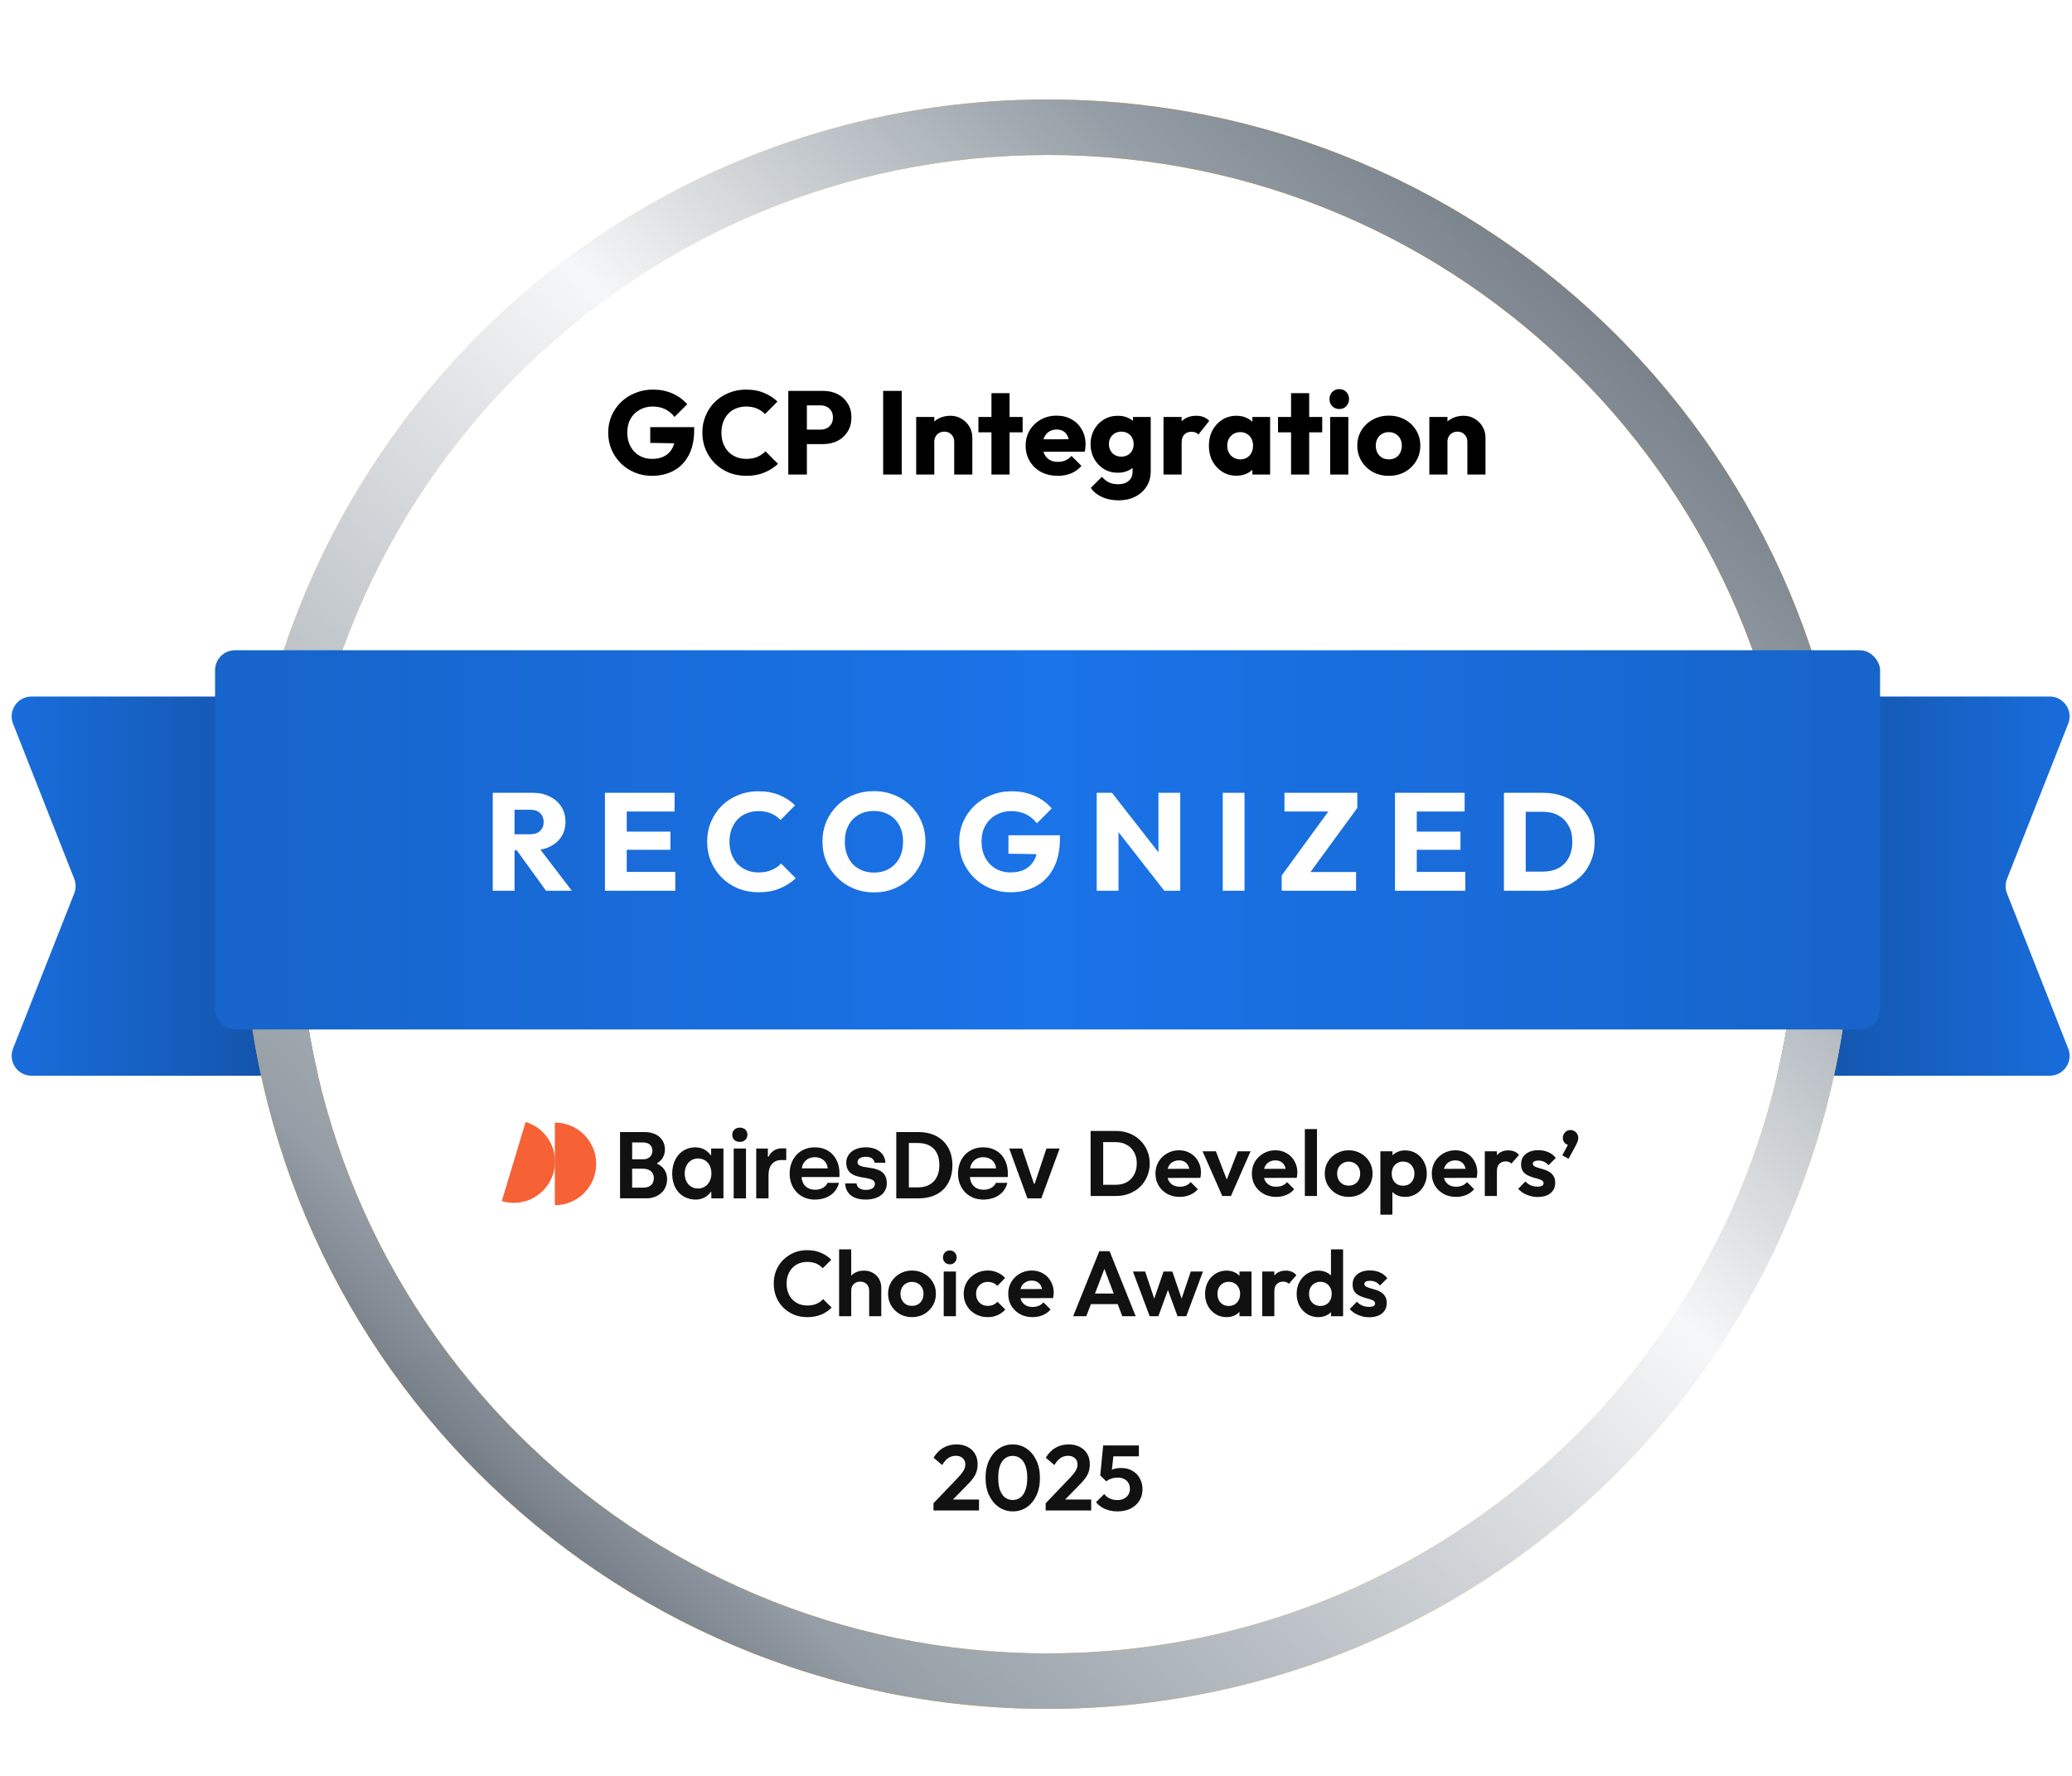
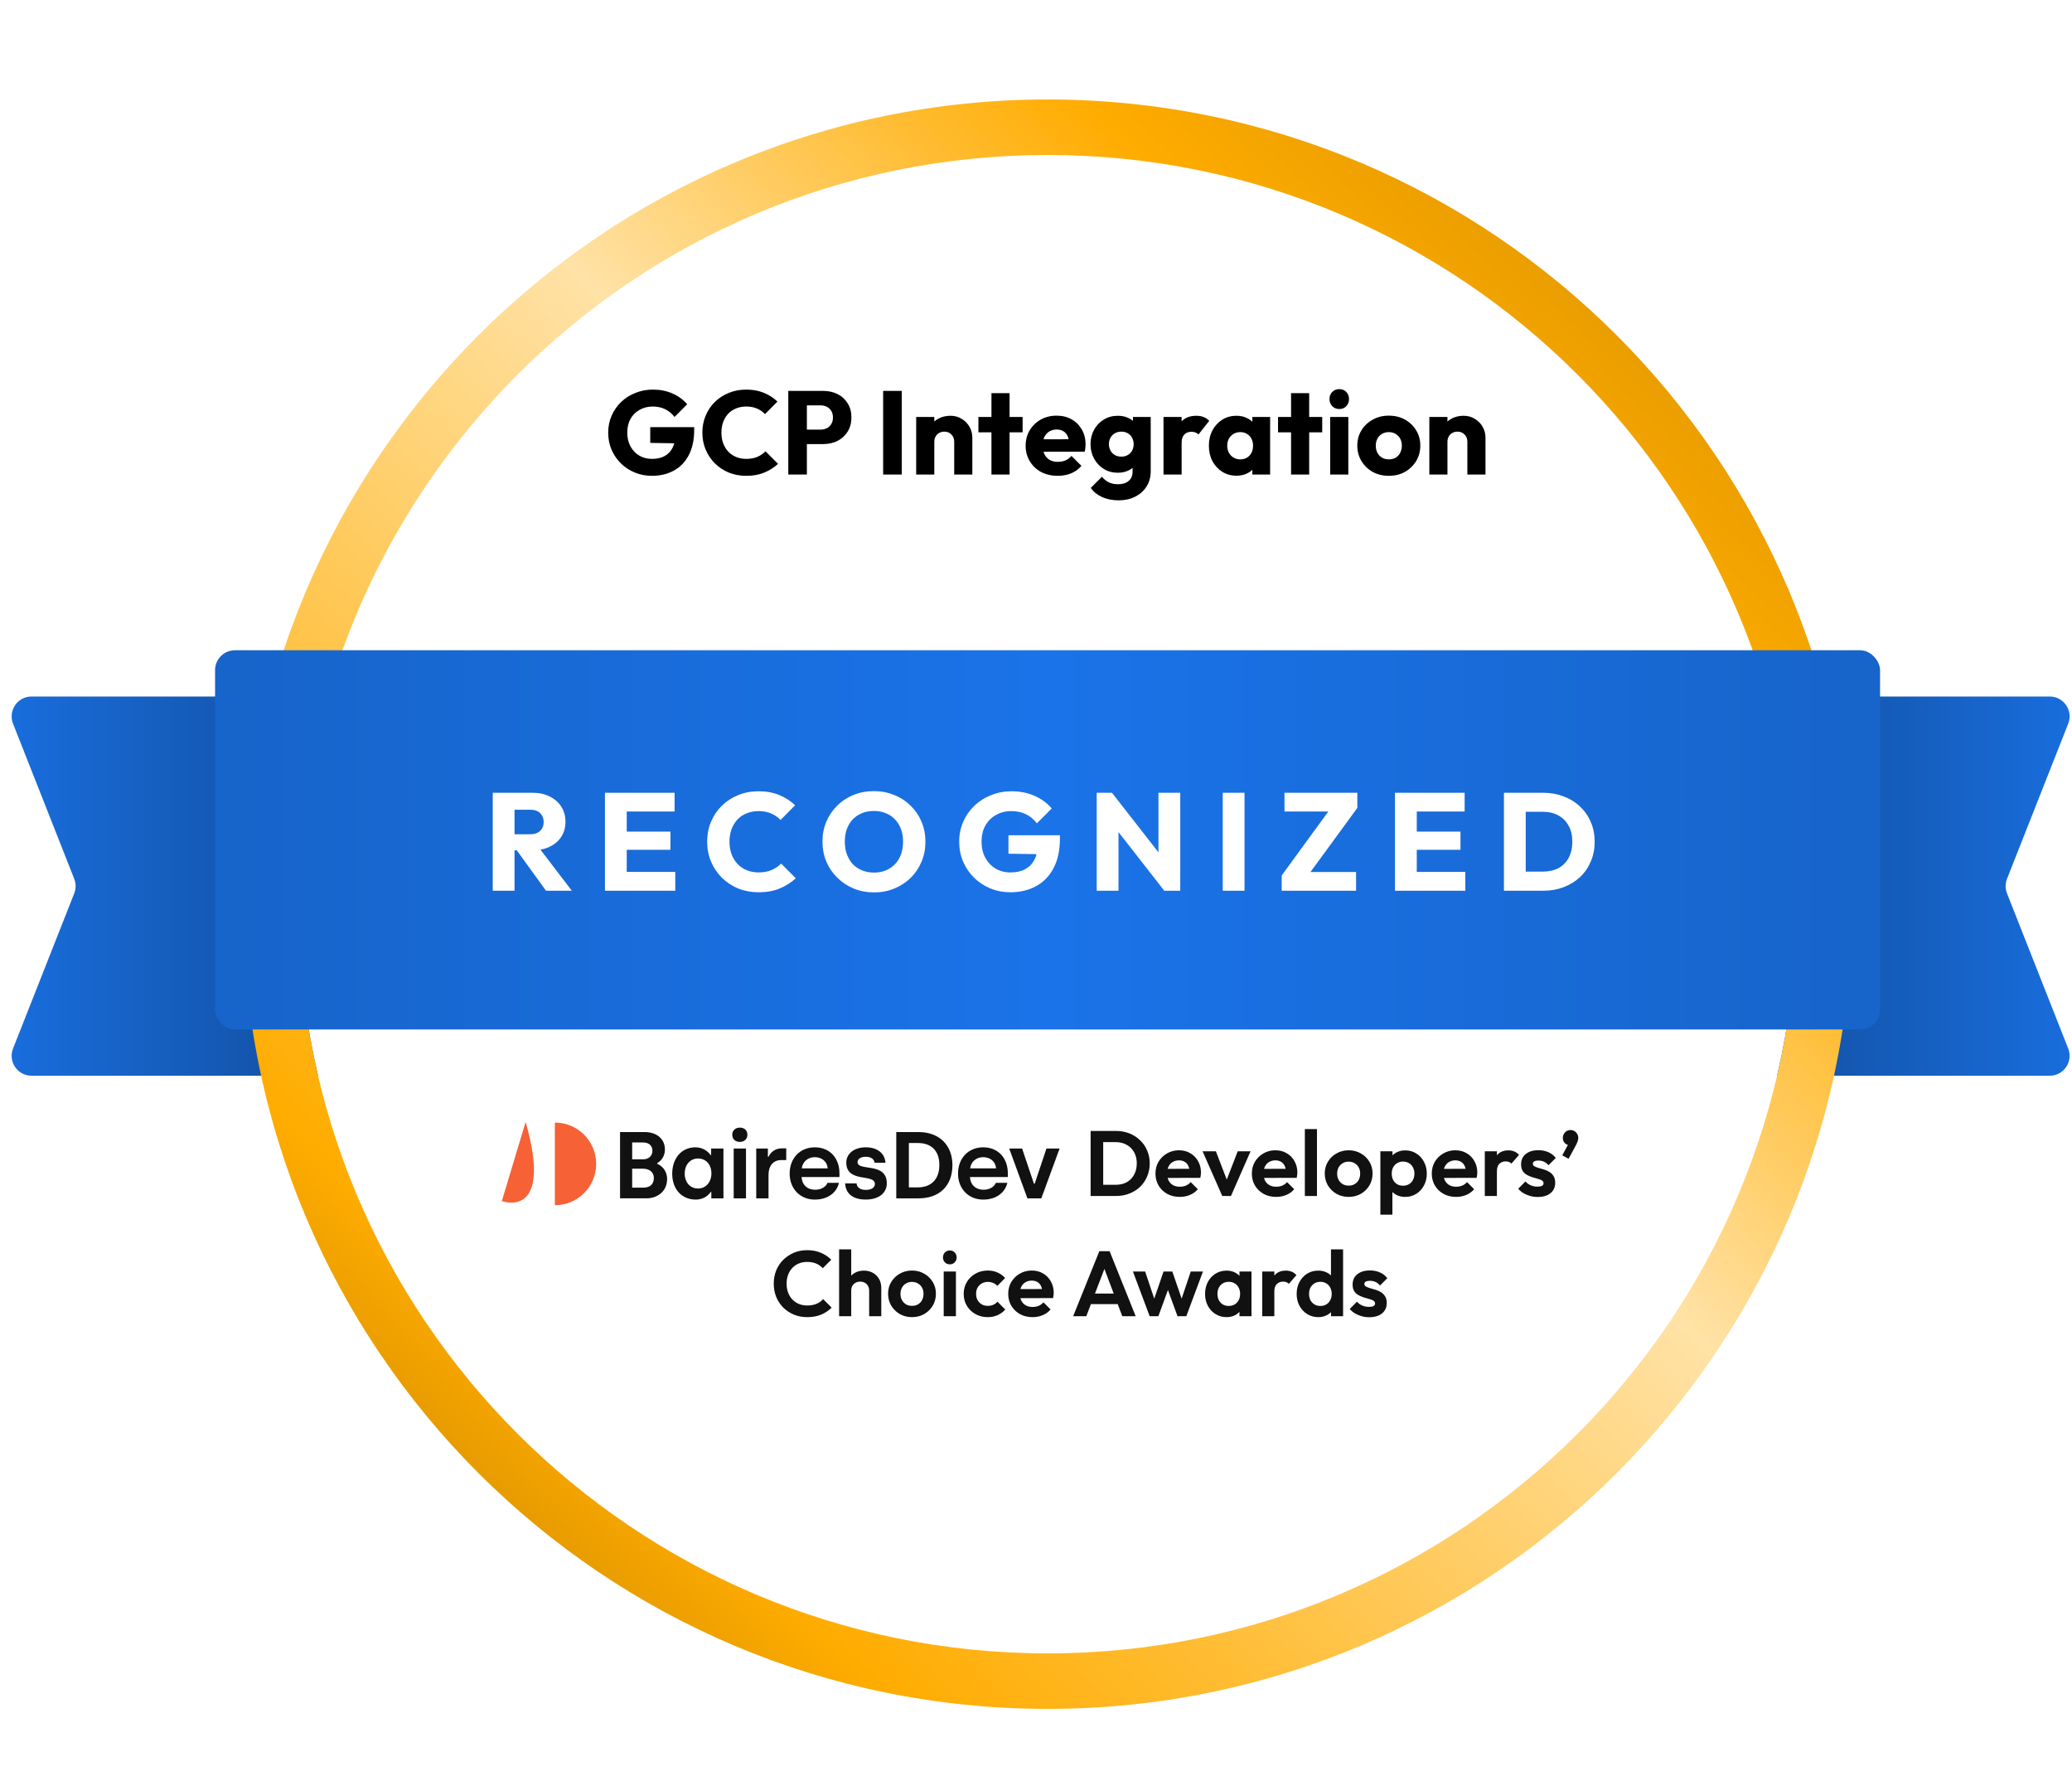
<svg xmlns="http://www.w3.org/2000/svg" width="224" height="192" viewBox="0 0 224 192" fill="none">
  <path d="M50.599 75.303C51.787 75.303 52.75 76.266 52.75 77.454L52.75 114.152C52.75 115.34 51.787 116.303 50.599 116.303L3.411 116.303C1.893 116.303 0.853 114.774 1.41 113.363L8.024 96.592C8.224 96.085 8.224 95.521 8.024 95.014L1.41 78.243C0.853 76.831 1.893 75.303 3.411 75.303L50.599 75.303Z" fill="url(#paint0_linear_5853_171505)" />
  <path d="M174.401 116.303C173.213 116.303 172.25 115.34 172.25 114.152L172.25 77.454C172.25 76.266 173.213 75.303 174.401 75.303L221.589 75.303C223.107 75.303 224.147 76.831 223.59 78.243L216.976 95.013C216.776 95.521 216.776 96.085 216.976 96.592L223.59 113.363C224.147 114.774 223.107 116.303 221.589 116.303L174.401 116.303Z" fill="url(#paint1_linear_5853_171505)" />
  <g filter="url(#filter0_dd_5853_171505)">
    <path d="M194.25 91.303C194.25 136.038 157.985 172.303 113.25 172.303C68.515 172.303 32.25 136.038 32.25 91.303C32.25 46.568 68.515 10.303 113.25 10.303C157.985 10.303 194.25 46.568 194.25 91.303Z" fill="white" />
  </g>
  <g filter="url(#filter1_dd_5853_171505)">
    <path d="M194.25 91.303C194.25 46.568 157.985 10.303 113.25 10.303C68.515 10.303 32.25 46.568 32.25 91.303C32.25 136.038 68.515 172.303 113.25 172.303C157.985 172.303 194.25 136.038 194.25 91.303ZM200.25 91.303C200.25 139.352 161.299 178.303 113.25 178.303C65.201 178.303 26.25 139.352 26.25 91.303C26.25 43.254 65.201 4.303 113.25 4.303C161.299 4.303 200.25 43.254 200.25 91.303Z" fill="url(#paint2_linear_5853_171505)" />
-     <path d="M194.25 91.303C194.25 46.568 157.985 10.303 113.25 10.303C68.515 10.303 32.25 46.568 32.25 91.303C32.25 136.038 68.515 172.303 113.25 172.303C157.985 172.303 194.25 136.038 194.25 91.303ZM200.25 91.303C200.25 139.352 161.299 178.303 113.25 178.303C65.201 178.303 26.25 139.352 26.25 91.303C26.25 43.254 65.201 4.303 113.25 4.303C161.299 4.303 200.25 43.254 200.25 91.303Z" fill="url(#paint3_linear_5853_171505)" />
  </g>
  <rect x="23.25" y="70.303" width="180" height="41" rx="2.151" fill="url(#paint4_linear_5853_171505)" />
  <path d="M55.07 91.938V90.198H57.305C57.775 90.198 58.135 90.078 58.385 89.838C58.645 89.598 58.775 89.273 58.775 88.863C58.775 88.483 58.65 88.168 58.4 87.918C58.15 87.668 57.79 87.543 57.32 87.543H55.07V85.713H57.59C58.29 85.713 58.905 85.848 59.435 86.118C59.965 86.378 60.38 86.743 60.68 87.213C60.98 87.683 61.13 88.223 61.13 88.833C61.13 89.453 60.98 89.998 60.68 90.468C60.38 90.928 59.96 91.288 59.42 91.548C58.88 91.808 58.245 91.938 57.515 91.938H55.07ZM53.27 96.303V85.713H55.625V96.303H53.27ZM59.03 96.303L55.73 91.743L57.89 91.158L61.82 96.303H59.03ZM65.4 96.303V85.713H67.755V96.303H65.4ZM67.2 96.303V94.263H73.005V96.303H67.2ZM67.2 91.878V89.913H72.48V91.878H67.2ZM67.2 87.738V85.713H72.93V87.738H67.2ZM82.013 96.468C81.223 96.468 80.488 96.333 79.808 96.063C79.138 95.783 78.548 95.393 78.038 94.893C77.538 94.393 77.148 93.813 76.868 93.153C76.588 92.483 76.448 91.763 76.448 90.993C76.448 90.223 76.588 89.508 76.868 88.848C77.148 88.178 77.538 87.598 78.038 87.108C78.538 86.618 79.123 86.238 79.793 85.968C80.473 85.688 81.208 85.548 81.998 85.548C82.838 85.548 83.583 85.683 84.233 85.953C84.893 86.223 85.468 86.593 85.958 87.063L84.383 88.653C84.103 88.353 83.763 88.118 83.363 87.948C82.973 87.778 82.518 87.693 81.998 87.693C81.538 87.693 81.113 87.773 80.723 87.933C80.343 88.083 80.013 88.303 79.733 88.593C79.463 88.883 79.248 89.233 79.088 89.643C78.938 90.053 78.863 90.503 78.863 90.993C78.863 91.493 78.938 91.948 79.088 92.358C79.248 92.768 79.463 93.118 79.733 93.408C80.013 93.698 80.343 93.923 80.723 94.083C81.113 94.243 81.538 94.323 81.998 94.323C82.538 94.323 83.008 94.238 83.408 94.068C83.808 93.898 84.153 93.663 84.443 93.363L86.033 94.953C85.523 95.423 84.938 95.793 84.278 96.063C83.628 96.333 82.873 96.468 82.013 96.468ZM94.51 96.483C93.71 96.483 92.97 96.343 92.29 96.063C91.62 95.783 91.03 95.393 90.52 94.893C90.01 94.393 89.615 93.813 89.335 93.153C89.055 92.483 88.915 91.763 88.915 90.993C88.915 90.213 89.055 89.493 89.335 88.833C89.615 88.173 90.005 87.598 90.505 87.108C91.005 86.608 91.59 86.223 92.26 85.953C92.94 85.673 93.68 85.533 94.48 85.533C95.27 85.533 96 85.673 96.67 85.953C97.35 86.223 97.94 86.608 98.44 87.108C98.95 87.598 99.345 88.178 99.625 88.848C99.905 89.508 100.045 90.228 100.045 91.008C100.045 91.778 99.905 92.498 99.625 93.168C99.345 93.828 98.955 94.408 98.455 94.908C97.955 95.398 97.365 95.783 96.685 96.063C96.015 96.343 95.29 96.483 94.51 96.483ZM94.48 94.338C95.11 94.338 95.66 94.198 96.13 93.918C96.61 93.638 96.98 93.248 97.24 92.748C97.5 92.238 97.63 91.653 97.63 90.993C97.63 90.493 97.555 90.043 97.405 89.643C97.255 89.233 97.04 88.883 96.76 88.593C96.48 88.293 96.145 88.068 95.755 87.918C95.375 87.758 94.95 87.678 94.48 87.678C93.85 87.678 93.295 87.818 92.815 88.098C92.345 88.368 91.98 88.753 91.72 89.253C91.46 89.743 91.33 90.323 91.33 90.993C91.33 91.493 91.405 91.948 91.555 92.358C91.705 92.768 91.915 93.123 92.185 93.423C92.465 93.713 92.8 93.938 93.19 94.098C93.58 94.258 94.01 94.338 94.48 94.338ZM109.232 96.468C108.462 96.468 107.737 96.328 107.057 96.048C106.387 95.768 105.802 95.383 105.302 94.893C104.802 94.393 104.407 93.813 104.117 93.153C103.837 92.483 103.697 91.763 103.697 90.993C103.697 90.223 103.842 89.508 104.132 88.848C104.422 88.188 104.822 87.613 105.332 87.123C105.852 86.623 106.457 86.238 107.147 85.968C107.837 85.688 108.577 85.548 109.367 85.548C110.277 85.548 111.102 85.713 111.842 86.043C112.592 86.373 113.212 86.828 113.702 87.408L112.097 89.013C111.757 88.573 111.357 88.243 110.897 88.023C110.437 87.803 109.917 87.693 109.337 87.693C108.717 87.693 108.162 87.833 107.672 88.113C107.182 88.383 106.797 88.768 106.517 89.268C106.247 89.758 106.112 90.333 106.112 90.993C106.112 91.653 106.247 92.233 106.517 92.733C106.787 93.233 107.157 93.623 107.627 93.903C108.097 94.183 108.637 94.323 109.247 94.323C109.867 94.323 110.392 94.208 110.822 93.978C111.262 93.738 111.597 93.398 111.827 92.958C112.067 92.508 112.187 91.963 112.187 91.323L113.747 92.373L109.022 92.298V90.303H114.587V90.648C114.587 91.918 114.357 92.988 113.897 93.858C113.447 94.718 112.817 95.368 112.007 95.808C111.207 96.248 110.282 96.468 109.232 96.468ZM118.564 96.303V85.713H120.214L120.919 87.828V96.303H118.564ZM125.869 96.303L119.629 88.308L120.214 85.713L126.454 93.708L125.869 96.303ZM125.869 96.303L125.239 94.188V85.713H127.594V96.303H125.869ZM132.188 96.303V85.713H134.543V96.303H132.188ZM138.563 94.653L143.888 87.348H146.738L141.398 94.653H138.563ZM138.563 96.303V94.653L140.123 94.278H146.603V96.303H138.563ZM138.863 87.738V85.713H146.738V87.348L145.148 87.738H138.863ZM150.809 96.303V85.713H153.164V96.303H150.809ZM152.609 96.303V94.263H158.414V96.303H152.609ZM152.609 91.878V89.913H157.889V91.878H152.609ZM152.609 87.738V85.713H158.339V87.738H152.609ZM164.177 96.303V94.233H166.802C167.442 94.233 168.002 94.108 168.482 93.858C168.962 93.598 169.332 93.223 169.592 92.733C169.852 92.243 169.982 91.663 169.982 90.993C169.982 90.323 169.847 89.748 169.577 89.268C169.317 88.788 168.947 88.418 168.467 88.158C167.997 87.898 167.442 87.768 166.802 87.768H164.102V85.713H166.832C167.632 85.713 168.367 85.843 169.037 86.103C169.717 86.353 170.307 86.718 170.807 87.198C171.317 87.668 171.707 88.228 171.977 88.878C172.257 89.518 172.397 90.228 172.397 91.008C172.397 91.778 172.257 92.488 171.977 93.138C171.707 93.788 171.322 94.348 170.822 94.818C170.322 95.288 169.732 95.653 169.052 95.913C168.382 96.173 167.652 96.303 166.862 96.303H164.177ZM162.587 96.303V85.713H164.942V96.303H162.587Z" fill="white" />
  <path d="M118.835 129.303V128.093H120.625C121.078 128.093 121.475 127.999 121.815 127.813C122.155 127.619 122.418 127.349 122.605 127.003C122.798 126.656 122.895 126.246 122.895 125.773C122.895 125.313 122.798 124.913 122.605 124.573C122.411 124.226 122.145 123.959 121.805 123.773C121.465 123.579 121.071 123.483 120.625 123.483H118.805V122.273H120.645C121.165 122.273 121.645 122.359 122.085 122.533C122.531 122.706 122.918 122.953 123.245 123.273C123.578 123.586 123.835 123.956 124.015 124.383C124.201 124.809 124.295 125.276 124.295 125.783C124.295 126.289 124.201 126.759 124.015 127.193C123.835 127.619 123.581 127.993 123.255 128.313C122.928 128.626 122.541 128.869 122.095 129.043C121.655 129.216 121.178 129.303 120.665 129.303H118.835ZM117.905 129.303V122.273H119.265V129.303H117.905ZM127.545 129.403C127.039 129.403 126.589 129.296 126.195 129.083C125.802 128.863 125.489 128.563 125.255 128.183C125.029 127.803 124.915 127.369 124.915 126.883C124.915 126.403 125.025 125.976 125.245 125.603C125.472 125.223 125.779 124.923 126.165 124.703C126.552 124.476 126.982 124.363 127.455 124.363C127.922 124.363 128.332 124.469 128.685 124.683C129.045 124.889 129.325 125.176 129.525 125.543C129.732 125.903 129.835 126.313 129.835 126.773C129.835 126.859 129.829 126.949 129.815 127.043C129.809 127.129 129.792 127.229 129.765 127.343L125.705 127.353V126.373L129.155 126.363L128.625 126.773C128.612 126.486 128.559 126.246 128.465 126.053C128.379 125.859 128.249 125.713 128.075 125.613C127.909 125.506 127.702 125.453 127.455 125.453C127.195 125.453 126.969 125.513 126.775 125.633C126.582 125.746 126.432 125.909 126.325 126.123C126.225 126.329 126.175 126.576 126.175 126.863C126.175 127.156 126.229 127.413 126.335 127.633C126.449 127.846 126.609 128.013 126.815 128.133C127.022 128.246 127.262 128.303 127.535 128.303C127.782 128.303 128.005 128.263 128.205 128.183C128.405 128.096 128.579 127.969 128.725 127.803L129.495 128.573C129.262 128.846 128.975 129.053 128.635 129.193C128.302 129.333 127.939 129.403 127.545 129.403ZM132.137 129.303L130.007 124.473H131.447L132.977 128.453H132.267L133.807 124.473H135.197L133.077 129.303H132.137ZM137.965 129.403C137.459 129.403 137.009 129.296 136.615 129.083C136.222 128.863 135.909 128.563 135.675 128.183C135.449 127.803 135.335 127.369 135.335 126.883C135.335 126.403 135.445 125.976 135.665 125.603C135.892 125.223 136.199 124.923 136.585 124.703C136.972 124.476 137.402 124.363 137.875 124.363C138.342 124.363 138.752 124.469 139.105 124.683C139.465 124.889 139.745 125.176 139.945 125.543C140.152 125.903 140.255 126.313 140.255 126.773C140.255 126.859 140.249 126.949 140.235 127.043C140.229 127.129 140.212 127.229 140.185 127.343L136.125 127.353V126.373L139.575 126.363L139.045 126.773C139.032 126.486 138.979 126.246 138.885 126.053C138.799 125.859 138.669 125.713 138.495 125.613C138.329 125.506 138.122 125.453 137.875 125.453C137.615 125.453 137.389 125.513 137.195 125.633C137.002 125.746 136.852 125.909 136.745 126.123C136.645 126.329 136.595 126.576 136.595 126.863C136.595 127.156 136.649 127.413 136.755 127.633C136.869 127.846 137.029 128.013 137.235 128.133C137.442 128.246 137.682 128.303 137.955 128.303C138.202 128.303 138.425 128.263 138.625 128.183C138.825 128.096 138.999 127.969 139.145 127.803L139.915 128.573C139.682 128.846 139.395 129.053 139.055 129.193C138.722 129.333 138.359 129.403 137.965 129.403ZM141.065 129.303V122.073H142.375V129.303H141.065ZM145.806 129.403C145.319 129.403 144.879 129.293 144.486 129.073C144.099 128.846 143.789 128.543 143.556 128.163C143.329 127.776 143.216 127.346 143.216 126.873C143.216 126.399 143.329 125.976 143.556 125.603C143.783 125.223 144.093 124.923 144.486 124.703C144.879 124.476 145.316 124.363 145.796 124.363C146.289 124.363 146.729 124.476 147.116 124.703C147.509 124.923 147.819 125.223 148.046 125.603C148.273 125.976 148.386 126.399 148.386 126.873C148.386 127.346 148.273 127.776 148.046 128.163C147.819 128.543 147.509 128.846 147.116 129.073C146.729 129.293 146.293 129.403 145.806 129.403ZM145.796 128.183C146.043 128.183 146.259 128.129 146.446 128.023C146.639 127.909 146.786 127.756 146.886 127.563C146.993 127.363 147.046 127.136 147.046 126.883C147.046 126.629 146.993 126.406 146.886 126.213C146.779 126.019 146.633 125.869 146.446 125.763C146.259 125.649 146.043 125.593 145.796 125.593C145.556 125.593 145.343 125.649 145.156 125.763C144.969 125.869 144.823 126.019 144.716 126.213C144.609 126.406 144.556 126.629 144.556 126.883C144.556 127.136 144.609 127.363 144.716 127.563C144.823 127.756 144.969 127.909 145.156 128.023C145.343 128.129 145.556 128.183 145.796 128.183ZM151.909 129.403C151.563 129.403 151.249 129.333 150.969 129.193C150.689 129.046 150.466 128.849 150.299 128.603C150.133 128.356 150.043 128.073 150.029 127.753V126.043C150.043 125.723 150.133 125.439 150.299 125.193C150.473 124.939 150.696 124.739 150.969 124.593C151.249 124.446 151.563 124.373 151.909 124.373C152.356 124.373 152.756 124.483 153.109 124.703C153.463 124.923 153.739 125.223 153.939 125.603C154.146 125.983 154.249 126.413 154.249 126.893C154.249 127.366 154.146 127.793 153.939 128.173C153.739 128.553 153.463 128.853 153.109 129.073C152.756 129.293 152.356 129.403 151.909 129.403ZM149.229 131.323V124.473H150.539V125.743L150.319 126.913L150.529 128.083V131.323H149.229ZM151.679 128.193C151.919 128.193 152.133 128.139 152.319 128.033C152.506 127.919 152.649 127.766 152.749 127.573C152.856 127.373 152.909 127.143 152.909 126.883C152.909 126.629 152.856 126.406 152.749 126.213C152.649 126.013 152.506 125.859 152.319 125.753C152.133 125.639 151.919 125.583 151.679 125.583C151.446 125.583 151.236 125.639 151.049 125.753C150.863 125.859 150.716 126.013 150.609 126.213C150.509 126.406 150.459 126.629 150.459 126.883C150.459 127.143 150.509 127.373 150.609 127.573C150.716 127.766 150.859 127.919 151.039 128.033C151.226 128.139 151.439 128.193 151.679 128.193ZM157.418 129.403C156.912 129.403 156.462 129.296 156.068 129.083C155.675 128.863 155.362 128.563 155.128 128.183C154.902 127.803 154.788 127.369 154.788 126.883C154.788 126.403 154.898 125.976 155.118 125.603C155.345 125.223 155.652 124.923 156.038 124.703C156.425 124.476 156.855 124.363 157.328 124.363C157.795 124.363 158.205 124.469 158.558 124.683C158.918 124.889 159.198 125.176 159.398 125.543C159.605 125.903 159.708 126.313 159.708 126.773C159.708 126.859 159.702 126.949 159.688 127.043C159.682 127.129 159.665 127.229 159.638 127.343L155.578 127.353V126.373L159.028 126.363L158.498 126.773C158.485 126.486 158.432 126.246 158.338 126.053C158.252 125.859 158.122 125.713 157.948 125.613C157.782 125.506 157.575 125.453 157.328 125.453C157.068 125.453 156.842 125.513 156.648 125.633C156.455 125.746 156.305 125.909 156.198 126.123C156.098 126.329 156.048 126.576 156.048 126.863C156.048 127.156 156.102 127.413 156.208 127.633C156.322 127.846 156.482 128.013 156.688 128.133C156.895 128.246 157.135 128.303 157.408 128.303C157.655 128.303 157.878 128.263 158.078 128.183C158.278 128.096 158.452 127.969 158.598 127.803L159.368 128.573C159.135 128.846 158.848 129.053 158.508 129.193C158.175 129.333 157.812 129.403 157.418 129.403ZM160.518 129.303V124.473H161.828V129.303H160.518ZM161.828 126.633L161.318 126.293C161.378 125.699 161.552 125.233 161.838 124.893C162.125 124.546 162.538 124.373 163.078 124.373C163.312 124.373 163.522 124.413 163.708 124.493C163.895 124.566 164.065 124.689 164.218 124.863L163.398 125.803C163.325 125.723 163.235 125.663 163.128 125.623C163.028 125.583 162.912 125.563 162.778 125.563C162.498 125.563 162.268 125.653 162.088 125.833C161.915 126.006 161.828 126.273 161.828 126.633ZM166.231 129.413C165.958 129.413 165.688 129.376 165.421 129.303C165.161 129.229 164.921 129.129 164.701 129.003C164.481 128.869 164.291 128.709 164.131 128.523L164.911 127.733C165.078 127.919 165.271 128.059 165.491 128.153C165.711 128.246 165.955 128.293 166.221 128.293C166.435 128.293 166.595 128.263 166.701 128.203C166.815 128.143 166.871 128.053 166.871 127.933C166.871 127.799 166.811 127.696 166.691 127.623C166.578 127.549 166.428 127.489 166.241 127.443C166.055 127.389 165.858 127.333 165.651 127.273C165.451 127.206 165.258 127.123 165.071 127.023C164.885 126.916 164.731 126.773 164.611 126.593C164.498 126.406 164.441 126.166 164.441 125.873C164.441 125.566 164.515 125.299 164.661 125.073C164.815 124.846 165.031 124.669 165.311 124.543C165.591 124.416 165.921 124.353 166.301 124.353C166.701 124.353 167.061 124.423 167.381 124.563C167.708 124.703 167.978 124.913 168.191 125.193L167.401 125.983C167.255 125.803 167.088 125.673 166.901 125.593C166.721 125.513 166.525 125.473 166.311 125.473C166.118 125.473 165.968 125.503 165.861 125.563C165.761 125.623 165.711 125.706 165.711 125.813C165.711 125.933 165.768 126.026 165.881 126.093C166.001 126.159 166.155 126.219 166.341 126.273C166.528 126.319 166.721 126.376 166.921 126.443C167.128 126.503 167.321 126.589 167.501 126.703C167.688 126.816 167.838 126.966 167.951 127.153C168.071 127.339 168.131 127.579 168.131 127.873C168.131 128.346 167.961 128.723 167.621 129.003C167.281 129.276 166.818 129.413 166.231 129.413ZM168.895 124.913L169.595 123.603L170.015 123.483C169.968 123.576 169.915 123.653 169.855 123.713C169.795 123.766 169.725 123.793 169.645 123.793C169.471 123.793 169.311 123.723 169.165 123.583C169.025 123.436 168.955 123.253 168.955 123.033C168.955 122.793 169.035 122.589 169.195 122.423C169.355 122.256 169.551 122.173 169.785 122.173C170.011 122.173 170.208 122.256 170.375 122.423C170.541 122.589 170.625 122.793 170.625 123.033C170.625 123.126 170.605 123.239 170.565 123.373C170.525 123.499 170.451 123.663 170.345 123.863L169.575 125.283L168.895 124.913ZM87.258 142.403C86.745 142.403 86.268 142.313 85.828 142.133C85.388 141.946 85.002 141.689 84.668 141.363C84.342 141.029 84.088 140.643 83.908 140.203C83.735 139.763 83.648 139.289 83.648 138.783C83.648 138.276 83.735 137.803 83.908 137.363C84.088 136.923 84.342 136.539 84.668 136.213C85.002 135.886 85.385 135.629 85.818 135.443C86.258 135.256 86.738 135.163 87.258 135.163C87.818 135.163 88.312 135.256 88.738 135.443C89.165 135.623 89.542 135.873 89.868 136.193L88.948 137.113C88.755 136.899 88.518 136.733 88.238 136.613C87.958 136.493 87.632 136.433 87.258 136.433C86.932 136.433 86.632 136.489 86.358 136.603C86.092 136.709 85.858 136.869 85.658 137.083C85.458 137.289 85.305 137.539 85.198 137.833C85.092 138.119 85.038 138.436 85.038 138.783C85.038 139.136 85.092 139.456 85.198 139.743C85.305 140.029 85.458 140.279 85.658 140.493C85.858 140.699 86.092 140.859 86.358 140.973C86.632 141.086 86.932 141.143 87.258 141.143C87.652 141.143 87.988 141.083 88.268 140.963C88.555 140.843 88.795 140.673 88.988 140.453L89.908 141.373C89.582 141.699 89.202 141.953 88.768 142.133C88.335 142.313 87.832 142.403 87.258 142.403ZM93.964 142.303V139.533C93.964 139.246 93.874 139.013 93.694 138.833C93.514 138.653 93.281 138.563 92.994 138.563C92.807 138.563 92.641 138.603 92.494 138.683C92.347 138.763 92.231 138.876 92.144 139.023C92.064 139.169 92.024 139.339 92.024 139.533L91.514 139.273C91.514 138.893 91.594 138.563 91.754 138.283C91.914 137.996 92.134 137.773 92.414 137.613C92.701 137.453 93.027 137.373 93.394 137.373C93.76 137.373 94.084 137.453 94.364 137.613C94.65 137.773 94.874 137.993 95.034 138.273C95.194 138.553 95.274 138.876 95.274 139.243V142.303H93.964ZM90.714 142.303V135.073H92.024V142.303H90.714ZM98.599 142.403C98.112 142.403 97.672 142.293 97.279 142.073C96.892 141.846 96.582 141.543 96.349 141.163C96.122 140.776 96.009 140.346 96.009 139.873C96.009 139.399 96.122 138.976 96.349 138.603C96.576 138.223 96.886 137.923 97.279 137.703C97.672 137.476 98.109 137.363 98.589 137.363C99.082 137.363 99.522 137.476 99.909 137.703C100.302 137.923 100.612 138.223 100.839 138.603C101.066 138.976 101.179 139.399 101.179 139.873C101.179 140.346 101.066 140.776 100.839 141.163C100.612 141.543 100.302 141.846 99.909 142.073C99.522 142.293 99.086 142.403 98.599 142.403ZM98.589 141.183C98.836 141.183 99.052 141.129 99.239 141.023C99.432 140.909 99.579 140.756 99.679 140.563C99.786 140.363 99.839 140.136 99.839 139.883C99.839 139.629 99.786 139.406 99.679 139.213C99.572 139.019 99.426 138.869 99.239 138.763C99.052 138.649 98.836 138.593 98.589 138.593C98.349 138.593 98.136 138.649 97.949 138.763C97.762 138.869 97.616 139.019 97.509 139.213C97.402 139.406 97.349 139.629 97.349 139.883C97.349 140.136 97.402 140.363 97.509 140.563C97.616 140.756 97.762 140.909 97.949 141.023C98.136 141.129 98.349 141.183 98.589 141.183ZM102.022 142.303V137.473H103.342V142.303H102.022ZM102.682 136.693C102.469 136.693 102.292 136.623 102.152 136.483C102.012 136.336 101.942 136.156 101.942 135.943C101.942 135.736 102.012 135.559 102.152 135.413C102.292 135.266 102.469 135.193 102.682 135.193C102.902 135.193 103.079 135.266 103.212 135.413C103.352 135.559 103.422 135.736 103.422 135.943C103.422 136.156 103.352 136.336 103.212 136.483C103.079 136.623 102.902 136.693 102.682 136.693ZM106.783 142.403C106.29 142.403 105.846 142.293 105.453 142.073C105.06 141.853 104.75 141.553 104.523 141.173C104.296 140.793 104.183 140.366 104.183 139.893C104.183 139.413 104.296 138.983 104.523 138.603C104.75 138.223 105.06 137.923 105.453 137.703C105.853 137.476 106.296 137.363 106.783 137.363C107.163 137.363 107.513 137.433 107.833 137.573C108.153 137.713 108.43 137.913 108.663 138.173L107.823 139.023C107.696 138.883 107.543 138.776 107.363 138.703C107.19 138.629 106.996 138.593 106.783 138.593C106.543 138.593 106.326 138.649 106.133 138.763C105.946 138.869 105.796 139.019 105.683 139.213C105.576 139.399 105.523 139.623 105.523 139.883C105.523 140.136 105.576 140.363 105.683 140.563C105.796 140.756 105.946 140.909 106.133 141.023C106.326 141.129 106.543 141.183 106.783 141.183C107.003 141.183 107.2 141.146 107.373 141.073C107.553 140.993 107.706 140.879 107.833 140.733L108.683 141.583C108.436 141.849 108.153 142.053 107.833 142.193C107.513 142.333 107.163 142.403 106.783 142.403ZM111.627 142.403C111.121 142.403 110.671 142.296 110.277 142.083C109.884 141.863 109.571 141.563 109.337 141.183C109.111 140.803 108.997 140.369 108.997 139.883C108.997 139.403 109.107 138.976 109.327 138.603C109.554 138.223 109.861 137.923 110.247 137.703C110.634 137.476 111.064 137.363 111.537 137.363C112.004 137.363 112.414 137.469 112.767 137.683C113.127 137.889 113.407 138.176 113.607 138.543C113.814 138.903 113.917 139.313 113.917 139.773C113.917 139.859 113.911 139.949 113.897 140.043C113.891 140.129 113.874 140.229 113.847 140.343L109.787 140.353V139.373L113.237 139.363L112.707 139.773C112.694 139.486 112.641 139.246 112.547 139.053C112.461 138.859 112.331 138.713 112.157 138.613C111.991 138.506 111.784 138.453 111.537 138.453C111.277 138.453 111.051 138.513 110.857 138.633C110.664 138.746 110.514 138.909 110.407 139.123C110.307 139.329 110.257 139.576 110.257 139.863C110.257 140.156 110.311 140.413 110.417 140.633C110.531 140.846 110.691 141.013 110.897 141.133C111.104 141.246 111.344 141.303 111.617 141.303C111.864 141.303 112.087 141.263 112.287 141.183C112.487 141.096 112.661 140.969 112.807 140.803L113.577 141.573C113.344 141.846 113.057 142.053 112.717 142.193C112.384 142.333 112.021 142.403 111.627 142.403ZM116.017 142.303L118.847 135.273H119.957L122.777 142.303H121.327L119.147 136.533H119.647L117.437 142.303H116.017ZM117.517 140.993V139.853H121.297V140.993H117.517ZM124.289 142.303L122.479 137.473H123.799L124.979 140.983L124.579 140.993L125.789 137.473H126.739L127.949 140.993L127.549 140.983L128.729 137.473H130.049L128.249 142.303H127.299L126.079 138.963H126.449L125.229 142.303H124.289ZM132.597 142.403C132.157 142.403 131.76 142.293 131.407 142.073C131.054 141.853 130.777 141.553 130.577 141.173C130.377 140.793 130.277 140.366 130.277 139.893C130.277 139.413 130.377 138.983 130.577 138.603C130.777 138.223 131.054 137.923 131.407 137.703C131.76 137.483 132.157 137.373 132.597 137.373C132.944 137.373 133.254 137.443 133.527 137.583C133.8 137.723 134.017 137.919 134.177 138.173C134.344 138.419 134.434 138.699 134.447 139.013V140.753C134.434 141.073 134.344 141.356 134.177 141.603C134.017 141.849 133.8 142.046 133.527 142.193C133.254 142.333 132.944 142.403 132.597 142.403ZM132.837 141.193C133.204 141.193 133.5 141.073 133.727 140.833C133.954 140.586 134.067 140.269 134.067 139.883C134.067 139.629 134.014 139.406 133.907 139.213C133.807 139.013 133.664 138.859 133.477 138.753C133.297 138.639 133.084 138.583 132.837 138.583C132.597 138.583 132.384 138.639 132.197 138.753C132.017 138.859 131.874 139.013 131.767 139.213C131.667 139.406 131.617 139.629 131.617 139.883C131.617 140.143 131.667 140.373 131.767 140.573C131.874 140.766 132.017 140.919 132.197 141.033C132.384 141.139 132.597 141.193 132.837 141.193ZM133.997 142.303V141.003L134.207 139.823L133.997 138.663V137.473H135.297V142.303H133.997ZM136.456 142.303V137.473H137.766V142.303H136.456ZM137.766 139.633L137.256 139.293C137.316 138.699 137.489 138.233 137.776 137.893C138.063 137.546 138.476 137.373 139.016 137.373C139.249 137.373 139.459 137.413 139.646 137.493C139.833 137.566 140.003 137.689 140.156 137.863L139.336 138.803C139.263 138.723 139.173 138.663 139.066 138.623C138.966 138.583 138.849 138.563 138.716 138.563C138.436 138.563 138.206 138.653 138.026 138.833C137.853 139.006 137.766 139.273 137.766 139.633ZM142.519 142.403C142.073 142.403 141.673 142.293 141.319 142.073C140.966 141.853 140.686 141.553 140.479 141.173C140.279 140.793 140.179 140.366 140.179 139.893C140.179 139.413 140.279 138.983 140.479 138.603C140.686 138.223 140.963 137.923 141.309 137.703C141.663 137.483 142.066 137.373 142.519 137.373C142.866 137.373 143.176 137.443 143.449 137.583C143.729 137.723 143.953 137.919 144.119 138.173C144.293 138.419 144.386 138.699 144.399 139.013V140.733C144.386 141.046 144.296 141.329 144.129 141.583C143.963 141.836 143.739 142.036 143.459 142.183C143.179 142.329 142.866 142.403 142.519 142.403ZM142.739 141.193C142.986 141.193 143.199 141.139 143.379 141.033C143.566 140.919 143.709 140.766 143.809 140.573C143.916 140.373 143.969 140.143 143.969 139.883C143.969 139.629 143.916 139.406 143.809 139.213C143.709 139.013 143.566 138.859 143.379 138.753C143.199 138.639 142.989 138.583 142.749 138.583C142.503 138.583 142.286 138.639 142.099 138.753C141.919 138.866 141.776 139.019 141.669 139.213C141.569 139.406 141.519 139.629 141.519 139.883C141.519 140.143 141.569 140.373 141.669 140.573C141.776 140.766 141.923 140.919 142.109 141.033C142.296 141.139 142.506 141.193 142.739 141.193ZM145.199 142.303H143.899V141.003L144.109 139.823L143.889 138.663V135.073H145.199V142.303ZM148.018 142.413C147.745 142.413 147.475 142.376 147.208 142.303C146.948 142.229 146.708 142.129 146.488 142.003C146.268 141.869 146.078 141.709 145.918 141.523L146.698 140.733C146.865 140.919 147.058 141.059 147.278 141.153C147.498 141.246 147.742 141.293 148.008 141.293C148.222 141.293 148.382 141.263 148.488 141.203C148.602 141.143 148.658 141.053 148.658 140.933C148.658 140.799 148.598 140.696 148.478 140.623C148.365 140.549 148.215 140.489 148.028 140.443C147.842 140.389 147.645 140.333 147.438 140.273C147.238 140.206 147.045 140.123 146.858 140.023C146.672 139.916 146.518 139.773 146.398 139.593C146.285 139.406 146.228 139.166 146.228 138.873C146.228 138.566 146.302 138.299 146.448 138.073C146.602 137.846 146.818 137.669 147.098 137.543C147.378 137.416 147.708 137.353 148.088 137.353C148.488 137.353 148.848 137.423 149.168 137.563C149.495 137.703 149.765 137.913 149.978 138.193L149.188 138.983C149.042 138.803 148.875 138.673 148.688 138.593C148.508 138.513 148.312 138.473 148.098 138.473C147.905 138.473 147.755 138.503 147.648 138.563C147.548 138.623 147.498 138.706 147.498 138.813C147.498 138.933 147.555 139.026 147.668 139.093C147.788 139.159 147.942 139.219 148.128 139.273C148.315 139.319 148.508 139.376 148.708 139.443C148.915 139.503 149.108 139.589 149.288 139.703C149.475 139.816 149.625 139.966 149.738 140.153C149.858 140.339 149.918 140.579 149.918 140.873C149.918 141.346 149.748 141.723 149.408 142.003C149.068 142.276 148.605 142.413 148.018 142.413Z" fill="#111111" />
-   <path d="M100.918 162.523L103.568 159.753C103.755 159.553 103.905 159.376 104.018 159.223C104.138 159.063 104.225 158.913 104.278 158.773C104.332 158.626 104.358 158.479 104.358 158.333C104.358 158.039 104.262 157.809 104.068 157.643C103.882 157.476 103.638 157.393 103.338 157.393C103.032 157.393 102.758 157.473 102.518 157.633C102.285 157.793 102.065 158.046 101.858 158.393L100.928 157.603C101.208 157.129 101.555 156.773 101.968 156.533C102.388 156.286 102.868 156.163 103.408 156.163C103.868 156.163 104.268 156.253 104.608 156.433C104.955 156.613 105.222 156.863 105.408 157.183C105.595 157.503 105.688 157.876 105.688 158.303C105.688 158.589 105.652 158.849 105.578 159.083C105.512 159.316 105.395 159.549 105.228 159.783C105.068 160.009 104.845 160.266 104.558 160.553L102.628 162.523H100.918ZM100.918 163.303V162.523L102.078 162.123H105.838V163.303H100.918ZM109.506 163.403C108.952 163.403 108.452 163.253 108.006 162.953C107.559 162.653 107.202 162.229 106.936 161.683C106.676 161.136 106.546 160.499 106.546 159.773C106.546 159.046 106.676 158.413 106.936 157.873C107.196 157.333 107.546 156.913 107.986 156.613C108.432 156.313 108.929 156.163 109.476 156.163C110.036 156.163 110.536 156.313 110.976 156.613C111.422 156.913 111.776 157.336 112.036 157.883C112.296 158.423 112.426 159.059 112.426 159.793C112.426 160.519 112.296 161.156 112.036 161.703C111.776 162.243 111.426 162.663 110.986 162.963C110.546 163.256 110.052 163.403 109.506 163.403ZM109.486 162.173C109.806 162.173 110.082 162.083 110.316 161.903C110.549 161.723 110.729 161.456 110.856 161.103C110.989 160.749 111.056 160.309 111.056 159.783C111.056 159.256 110.989 158.816 110.856 158.463C110.729 158.109 110.546 157.846 110.306 157.673C110.072 157.493 109.796 157.403 109.476 157.403C109.162 157.403 108.889 157.493 108.656 157.673C108.422 157.846 108.239 158.109 108.106 158.463C107.979 158.809 107.916 159.246 107.916 159.773C107.916 160.306 107.979 160.749 108.106 161.103C108.239 161.456 108.422 161.723 108.656 161.903C108.889 162.083 109.166 162.173 109.486 162.173ZM113.047 162.523L115.697 159.753C115.884 159.553 116.034 159.376 116.147 159.223C116.267 159.063 116.354 158.913 116.407 158.773C116.46 158.626 116.487 158.479 116.487 158.333C116.487 158.039 116.39 157.809 116.197 157.643C116.01 157.476 115.767 157.393 115.467 157.393C115.16 157.393 114.887 157.473 114.647 157.633C114.414 157.793 114.194 158.046 113.987 158.393L113.057 157.603C113.337 157.129 113.684 156.773 114.097 156.533C114.517 156.286 114.997 156.163 115.537 156.163C115.997 156.163 116.397 156.253 116.737 156.433C117.084 156.613 117.35 156.863 117.537 157.183C117.724 157.503 117.817 157.876 117.817 158.303C117.817 158.589 117.78 158.849 117.707 159.083C117.64 159.316 117.524 159.549 117.357 159.783C117.197 160.009 116.974 160.266 116.687 160.553L114.757 162.523H113.047ZM113.047 163.303V162.523L114.207 162.123H117.967V163.303H113.047ZM120.814 163.403C120.328 163.403 119.884 163.319 119.484 163.153C119.084 162.979 118.751 162.733 118.484 162.413L119.384 161.523C119.518 161.723 119.708 161.883 119.954 162.003C120.208 162.123 120.484 162.183 120.784 162.183C121.058 162.183 121.294 162.133 121.494 162.033C121.701 161.933 121.861 161.793 121.974 161.613C122.094 161.426 122.154 161.209 122.154 160.963C122.154 160.703 122.094 160.483 121.974 160.303C121.861 160.123 121.708 159.986 121.514 159.893C121.321 159.799 121.104 159.753 120.864 159.753C120.611 159.753 120.381 159.786 120.174 159.853C119.974 159.913 119.781 160.013 119.594 160.153L119.674 159.293C119.801 159.159 119.934 159.053 120.074 158.973C120.214 158.886 120.371 158.823 120.544 158.783C120.724 158.736 120.934 158.713 121.174 158.713C121.688 158.713 122.114 158.819 122.454 159.033C122.801 159.239 123.064 159.519 123.244 159.873C123.424 160.219 123.514 160.603 123.514 161.023C123.514 161.483 123.401 161.893 123.174 162.253C122.948 162.613 122.631 162.896 122.224 163.103C121.824 163.303 121.354 163.403 120.814 163.403ZM119.594 160.153L118.944 159.513L119.264 156.273H120.494L120.134 159.563L119.594 160.153ZM119.474 157.453L119.264 156.273H123.124V157.453H119.474Z" fill="#111111" />
  <path d="M70.476 51.444C69.818 51.444 69.199 51.324 68.619 51.085C68.047 50.846 67.547 50.517 67.121 50.099C66.694 49.672 66.356 49.177 66.109 48.614C65.87 48.041 65.75 47.427 65.75 46.769C65.75 46.112 65.874 45.502 66.122 44.938C66.369 44.375 66.711 43.884 67.146 43.465C67.59 43.039 68.106 42.71 68.696 42.48C69.285 42.24 69.916 42.121 70.591 42.121C71.368 42.121 72.072 42.262 72.704 42.544C73.344 42.825 73.873 43.214 74.292 43.709L72.921 45.079C72.631 44.703 72.29 44.422 71.897 44.234C71.504 44.046 71.06 43.952 70.565 43.952C70.036 43.952 69.562 44.072 69.144 44.311C68.725 44.541 68.397 44.87 68.158 45.297C67.927 45.715 67.812 46.206 67.812 46.769C67.812 47.333 67.927 47.828 68.158 48.255C68.388 48.682 68.704 49.015 69.105 49.254C69.507 49.493 69.968 49.612 70.488 49.612C71.018 49.612 71.466 49.514 71.833 49.318C72.209 49.113 72.495 48.823 72.691 48.447C72.896 48.063 72.998 47.598 72.998 47.051L74.33 47.948L70.296 47.884V46.18H75.047V46.475C75.047 47.559 74.851 48.473 74.458 49.215C74.074 49.95 73.536 50.505 72.845 50.88C72.162 51.256 71.372 51.444 70.476 51.444ZM80.681 51.444C80.007 51.444 79.379 51.328 78.798 51.098C78.226 50.859 77.723 50.526 77.287 50.099C76.861 49.672 76.528 49.177 76.288 48.614C76.049 48.041 75.93 47.427 75.93 46.769C75.93 46.112 76.049 45.502 76.288 44.938C76.528 44.366 76.861 43.871 77.287 43.453C77.714 43.034 78.214 42.71 78.786 42.48C79.366 42.24 79.994 42.121 80.668 42.121C81.385 42.121 82.021 42.236 82.576 42.467C83.14 42.697 83.63 43.013 84.049 43.414L82.704 44.772C82.465 44.516 82.175 44.315 81.833 44.17C81.501 44.025 81.112 43.952 80.668 43.952C80.275 43.952 79.912 44.02 79.58 44.157C79.255 44.285 78.973 44.473 78.734 44.721C78.504 44.968 78.32 45.267 78.184 45.617C78.056 45.967 77.992 46.351 77.992 46.769C77.992 47.196 78.056 47.585 78.184 47.935C78.32 48.285 78.504 48.584 78.734 48.831C78.973 49.079 79.255 49.271 79.58 49.407C79.912 49.544 80.275 49.612 80.668 49.612C81.129 49.612 81.53 49.54 81.872 49.395C82.213 49.249 82.508 49.049 82.755 48.793L84.113 50.15C83.677 50.551 83.178 50.867 82.615 51.098C82.06 51.328 81.415 51.444 80.681 51.444ZM86.757 48.012V46.449H88.703C88.951 46.449 89.177 46.398 89.382 46.296C89.587 46.193 89.749 46.044 89.868 45.847C89.988 45.651 90.048 45.412 90.048 45.13C90.048 44.857 89.988 44.622 89.868 44.426C89.749 44.23 89.587 44.08 89.382 43.978C89.177 43.875 88.951 43.824 88.703 43.824H86.757V42.262H88.998C89.57 42.262 90.086 42.377 90.547 42.608C91.008 42.838 91.371 43.171 91.636 43.606C91.909 44.033 92.046 44.541 92.046 45.13C92.046 45.719 91.909 46.232 91.636 46.667C91.371 47.094 91.008 47.427 90.547 47.666C90.086 47.896 89.57 48.012 88.998 48.012H86.757ZM85.22 51.303V42.262H87.231V51.303H85.22ZM95.475 51.303V42.262H97.485V51.303H95.475ZM103.158 51.303V47.755C103.158 47.431 103.055 47.171 102.851 46.974C102.654 46.769 102.402 46.667 102.095 46.667C101.882 46.667 101.694 46.714 101.532 46.808C101.369 46.893 101.241 47.021 101.147 47.192C101.053 47.354 101.006 47.542 101.006 47.755L100.251 47.384C100.251 46.898 100.358 46.471 100.571 46.103C100.784 45.736 101.079 45.455 101.455 45.258C101.839 45.053 102.27 44.951 102.748 44.951C103.209 44.951 103.615 45.062 103.965 45.284C104.323 45.497 104.605 45.783 104.81 46.142C105.015 46.501 105.117 46.893 105.117 47.32V51.303H103.158ZM99.047 51.303V45.079H101.006V51.303H99.047ZM107.184 51.303V42.505H109.143V51.303H107.184ZM105.775 46.744V45.079H110.552V46.744H105.775ZM114.364 51.444C113.689 51.444 113.087 51.307 112.558 51.034C112.037 50.752 111.628 50.364 111.329 49.868C111.03 49.373 110.881 48.814 110.881 48.191C110.881 47.568 111.026 47.013 111.316 46.526C111.615 46.031 112.016 45.642 112.52 45.361C113.023 45.079 113.591 44.938 114.223 44.938C114.838 44.938 115.38 45.071 115.849 45.335C116.319 45.6 116.686 45.967 116.951 46.437C117.224 46.906 117.36 47.444 117.36 48.05C117.36 48.161 117.352 48.281 117.335 48.409C117.326 48.528 117.305 48.669 117.271 48.831L111.905 48.844V47.499L116.438 47.487L115.593 48.05C115.585 47.691 115.529 47.397 115.427 47.166C115.324 46.927 115.17 46.748 114.966 46.629C114.769 46.501 114.526 46.437 114.236 46.437C113.928 46.437 113.659 46.509 113.429 46.654C113.207 46.791 113.032 46.987 112.904 47.243C112.784 47.499 112.725 47.811 112.725 48.178C112.725 48.545 112.789 48.861 112.917 49.126C113.053 49.382 113.241 49.583 113.48 49.728C113.728 49.864 114.018 49.932 114.351 49.932C114.658 49.932 114.936 49.881 115.183 49.779C115.431 49.668 115.649 49.506 115.836 49.292L116.912 50.368C116.605 50.727 116.233 50.995 115.798 51.175C115.363 51.354 114.884 51.444 114.364 51.444ZM120.944 54.094C120.261 54.094 119.659 53.975 119.138 53.736C118.626 53.505 118.221 53.177 117.922 52.75L119.126 51.546C119.348 51.811 119.595 52.011 119.868 52.148C120.15 52.285 120.487 52.353 120.88 52.353C121.367 52.353 121.747 52.233 122.02 51.994C122.301 51.755 122.442 51.418 122.442 50.983V49.395L122.775 48.037L122.481 46.68V45.079H124.402V50.931C124.402 51.572 124.252 52.127 123.953 52.596C123.655 53.066 123.245 53.433 122.724 53.697C122.203 53.962 121.61 54.094 120.944 54.094ZM120.854 51.111C120.282 51.111 119.774 50.974 119.331 50.701C118.887 50.428 118.537 50.056 118.28 49.587C118.024 49.117 117.896 48.596 117.896 48.024C117.896 47.444 118.024 46.923 118.28 46.462C118.537 45.993 118.887 45.626 119.331 45.361C119.774 45.088 120.282 44.951 120.854 44.951C121.281 44.951 121.661 45.032 121.994 45.194C122.336 45.348 122.609 45.57 122.814 45.86C123.027 46.142 123.147 46.471 123.172 46.846V49.215C123.147 49.583 123.027 49.911 122.814 50.201C122.609 50.483 122.336 50.705 121.994 50.867C121.653 51.029 121.273 51.111 120.854 51.111ZM121.226 49.369C121.499 49.369 121.734 49.309 121.93 49.19C122.135 49.07 122.289 48.912 122.391 48.716C122.502 48.511 122.558 48.281 122.558 48.024C122.558 47.768 122.502 47.538 122.391 47.333C122.289 47.128 122.135 46.966 121.93 46.846C121.734 46.727 121.499 46.667 121.226 46.667C120.961 46.667 120.726 46.727 120.521 46.846C120.317 46.966 120.159 47.128 120.048 47.333C119.937 47.538 119.881 47.768 119.881 48.024C119.881 48.264 119.937 48.49 120.048 48.703C120.159 48.908 120.312 49.07 120.509 49.19C120.714 49.309 120.953 49.369 121.226 49.369ZM125.784 51.303V45.079H127.744V51.303H125.784ZM127.744 47.884L126.924 47.243C127.086 46.518 127.36 45.954 127.744 45.553C128.128 45.152 128.662 44.951 129.345 44.951C129.643 44.951 129.904 44.998 130.126 45.092C130.356 45.177 130.557 45.314 130.728 45.502L129.562 46.974C129.477 46.88 129.37 46.808 129.242 46.757C129.114 46.705 128.969 46.68 128.807 46.68C128.482 46.68 128.222 46.782 128.026 46.987C127.838 47.184 127.744 47.482 127.744 47.884ZM133.674 51.431C133.102 51.431 132.59 51.29 132.137 51.008C131.693 50.727 131.339 50.342 131.074 49.856C130.818 49.369 130.69 48.814 130.69 48.191C130.69 47.568 130.818 47.013 131.074 46.526C131.339 46.039 131.693 45.655 132.137 45.374C132.59 45.092 133.102 44.951 133.674 44.951C134.092 44.951 134.468 45.032 134.801 45.194C135.142 45.356 135.42 45.583 135.633 45.873C135.847 46.155 135.966 46.479 135.992 46.846V49.535C135.966 49.903 135.847 50.231 135.633 50.522C135.428 50.803 135.155 51.025 134.814 51.188C134.472 51.35 134.092 51.431 133.674 51.431ZM134.071 49.664C134.489 49.664 134.827 49.527 135.083 49.254C135.339 48.972 135.467 48.618 135.467 48.191C135.467 47.901 135.407 47.645 135.288 47.422C135.177 47.201 135.014 47.03 134.801 46.91C134.596 46.782 134.357 46.718 134.084 46.718C133.811 46.718 133.567 46.782 133.354 46.91C133.149 47.03 132.982 47.201 132.854 47.422C132.735 47.645 132.675 47.901 132.675 48.191C132.675 48.473 132.735 48.724 132.854 48.946C132.974 49.168 133.14 49.343 133.354 49.471C133.567 49.599 133.806 49.664 134.071 49.664ZM135.39 51.303V49.625L135.685 48.114L135.39 46.603V45.079H137.311V51.303H135.39ZM139.574 51.303V42.505H141.533V51.303H139.574ZM138.165 46.744V45.079H142.942V46.744H138.165ZM143.805 51.303V45.079H145.765V51.303H143.805ZM144.791 44.221C144.484 44.221 144.228 44.119 144.023 43.914C143.827 43.7 143.728 43.444 143.728 43.145C143.728 42.838 143.827 42.582 144.023 42.377C144.228 42.172 144.484 42.07 144.791 42.07C145.099 42.07 145.351 42.172 145.547 42.377C145.743 42.582 145.841 42.838 145.841 43.145C145.841 43.444 145.743 43.7 145.547 43.914C145.351 44.119 145.099 44.221 144.791 44.221ZM150.141 51.444C149.501 51.444 148.92 51.303 148.399 51.021C147.887 50.731 147.482 50.338 147.183 49.843C146.884 49.348 146.735 48.793 146.735 48.178C146.735 47.563 146.884 47.013 147.183 46.526C147.482 46.039 147.887 45.655 148.399 45.374C148.912 45.083 149.492 44.938 150.141 44.938C150.79 44.938 151.37 45.079 151.882 45.361C152.395 45.642 152.8 46.031 153.099 46.526C153.398 47.013 153.547 47.563 153.547 48.178C153.547 48.793 153.398 49.348 153.099 49.843C152.8 50.338 152.395 50.731 151.882 51.021C151.37 51.303 150.79 51.444 150.141 51.444ZM150.141 49.664C150.423 49.664 150.67 49.604 150.884 49.484C151.097 49.356 151.259 49.181 151.37 48.959C151.49 48.729 151.55 48.468 151.55 48.178C151.55 47.888 151.49 47.636 151.37 47.422C151.251 47.201 151.084 47.03 150.871 46.91C150.666 46.782 150.423 46.718 150.141 46.718C149.868 46.718 149.624 46.782 149.411 46.91C149.198 47.03 149.031 47.201 148.912 47.422C148.792 47.645 148.732 47.901 148.732 48.191C148.732 48.473 148.792 48.729 148.912 48.959C149.031 49.181 149.198 49.356 149.411 49.484C149.624 49.604 149.868 49.664 150.141 49.664ZM158.633 51.303V47.755C158.633 47.431 158.531 47.171 158.326 46.974C158.13 46.769 157.878 46.667 157.571 46.667C157.357 46.667 157.169 46.714 157.007 46.808C156.845 46.893 156.717 47.021 156.623 47.192C156.529 47.354 156.482 47.542 156.482 47.755L155.726 47.384C155.726 46.898 155.833 46.471 156.047 46.103C156.26 45.736 156.555 45.455 156.93 45.258C157.314 45.053 157.746 44.951 158.224 44.951C158.685 44.951 159.09 45.062 159.44 45.284C159.799 45.497 160.08 45.783 160.285 46.142C160.49 46.501 160.593 46.893 160.593 47.32V51.303H158.633ZM154.523 51.303V45.079H156.482V51.303H154.523Z" fill="black" />
  <path d="M59.984 121.367C62.452 121.367 64.452 123.367 64.452 125.835C64.452 128.302 62.452 130.302 59.984 130.302V121.367Z" fill="#F66135" />
-   <path d="M56.825 121.303C59.188 122.014 60.526 124.505 59.815 126.868C59.104 129.23 56.612 130.569 54.25 129.858L56.825 121.303Z" fill="#F66135" />
+   <path d="M56.825 121.303C59.104 129.23 56.612 130.569 54.25 129.858L56.825 121.303Z" fill="#F66135" />
  <path d="M67.031 122.393H69.683C71.075 122.393 71.884 123.201 71.884 124.276C71.884 124.931 71.556 125.464 71.044 125.76V125.822C71.515 126.016 72.119 126.528 72.119 127.48C72.119 128.8 71.075 129.558 69.888 129.558H67.032V122.393H67.031ZM69.519 125.341C70.143 125.341 70.532 124.962 70.532 124.409C70.532 123.857 70.133 123.519 69.54 123.519H68.342V125.341H69.519H69.519ZM69.55 128.402C70.215 128.402 70.686 128.074 70.686 127.368C70.686 126.662 70.133 126.354 69.509 126.354H68.342V128.402H69.55V128.402Z" fill="#111111" />
  <path d="M72.672 126.899C72.672 125.21 73.696 124.043 75.17 124.043C76.102 124.043 76.624 124.596 76.808 124.872H76.88V124.176H78.21V129.561H76.9V128.875H76.828C76.675 129.1 76.194 129.694 75.211 129.694C73.706 129.694 72.672 128.568 72.672 126.899M76.91 126.879C76.91 125.866 76.296 125.251 75.456 125.251C74.617 125.251 74.023 125.927 74.023 126.879C74.023 127.831 74.607 128.497 75.466 128.497C76.326 128.497 76.909 127.78 76.909 126.879" fill="#111111" />
  <path d="M79.164 122.68C79.164 122.22 79.502 121.912 79.983 121.912C80.464 121.912 80.801 122.219 80.801 122.68C80.801 123.141 80.464 123.458 79.983 123.458C79.502 123.458 79.164 123.162 79.164 122.68ZM79.318 124.174H80.648V129.559H79.318V124.175V124.174Z" fill="#111111" />
  <path d="M81.754 124.175H83.013V125.055H83.094C83.269 124.636 83.76 124.154 84.507 124.154H84.999V125.423H84.446C83.596 125.423 83.084 126.048 83.084 127.01V129.559H81.754V124.175Z" fill="#111111" />
  <path d="M85.367 126.899C85.367 125.199 86.503 124.043 88.08 124.043C89.81 124.043 90.752 125.323 90.752 126.837V127.257H86.657C86.698 128.076 87.261 128.629 88.121 128.629C88.777 128.629 89.278 128.322 89.462 127.882H90.701C90.435 128.977 89.472 129.694 88.081 129.694C86.494 129.694 85.368 128.506 85.368 126.899M89.483 126.316C89.422 125.589 88.859 125.108 88.081 125.108C87.302 125.108 86.76 125.64 86.678 126.316H89.483H89.483Z" fill="#111111" />
  <path d="M91.367 127.941H92.596C92.647 128.402 93.015 128.647 93.619 128.647C94.224 128.647 94.582 128.381 94.582 128.003C94.582 126.856 91.49 127.941 91.49 125.689C91.49 124.778 92.279 124.041 93.609 124.041C94.777 124.041 95.647 124.635 95.728 125.709H94.551C94.489 125.32 94.183 125.065 93.599 125.065C93.056 125.065 92.708 125.3 92.708 125.648C92.708 126.672 95.871 125.597 95.871 127.931C95.871 128.954 95.042 129.691 93.599 129.691C92.156 129.691 91.418 129.006 91.367 127.941" fill="#111111" />
  <path d="M96.894 122.393H99.31C101.593 122.393 102.965 123.867 102.965 125.955C102.965 128.176 101.593 129.559 99.31 129.559H96.894V122.393ZM99.259 128.371C100.518 128.371 101.552 127.634 101.552 125.954C101.552 124.275 100.529 123.579 99.259 123.579H98.256V128.371H99.259V128.371Z" fill="#111111" />
  <path d="M103.57 126.899C103.57 125.199 104.707 124.043 106.283 124.043C108.013 124.043 108.955 125.323 108.955 126.837V127.257H104.86C104.901 128.076 105.464 128.629 106.324 128.629C106.98 128.629 107.481 128.322 107.665 127.882H108.904C108.638 128.977 107.676 129.694 106.284 129.694C104.697 129.694 103.571 128.506 103.571 126.899M107.686 126.316C107.625 125.589 107.062 125.108 106.284 125.108C105.506 125.108 104.963 125.64 104.881 126.316H107.686H107.686Z" fill="#111111" />
  <path d="M109.105 124.176H110.498L111.777 127.974H111.859L113.129 124.176H114.551L112.576 129.56H111.071L109.105 124.176Z" fill="#111111" />
  <defs>
    <filter id="filter0_dd_5853_171505" x="23.646" y="6.001" width="179.208" height="179.208" filterUnits="userSpaceOnUse" color-interpolation-filters="sRGB">
      <feFlood flood-opacity="0" result="BackgroundImageFix" />
      <feColorMatrix in="SourceAlpha" type="matrix" values="0 0 0 0 0 0 0 0 0 0 0 0 0 0 0 0 0 0 127 0" result="hardAlpha" />
      <feOffset dy="4.302" />
      <feGaussianBlur stdDeviation="4.302" />
      <feComposite in2="hardAlpha" operator="out" />
      <feColorMatrix type="matrix" values="0 0 0 0 0.063 0 0 0 0 0.094 0 0 0 0 0.157 0 0 0 0.1 0" />
      <feBlend mode="normal" in2="BackgroundImageFix" result="effect1_dropShadow_5853_171505" />
      <feColorMatrix in="SourceAlpha" type="matrix" values="0 0 0 0 0 0 0 0 0 0 0 0 0 0 0 0 0 0 127 0" result="hardAlpha" />
      <feOffset dy="2.151" />
      <feGaussianBlur stdDeviation="2.151" />
      <feComposite in2="hardAlpha" operator="out" />
      <feColorMatrix type="matrix" values="0 0 0 0 0.063 0 0 0 0 0.094 0 0 0 0 0.157 0 0 0 0.1 0" />
      <feBlend mode="normal" in2="effect1_dropShadow_5853_171505" result="effect2_dropShadow_5853_171505" />
      <feBlend mode="normal" in="SourceGraphic" in2="effect2_dropShadow_5853_171505" result="shape" />
    </filter>
    <filter id="filter1_dd_5853_171505" x="17.646" y="0.001" width="191.208" height="191.208" filterUnits="userSpaceOnUse" color-interpolation-filters="sRGB">
      <feFlood flood-opacity="0" result="BackgroundImageFix" />
      <feColorMatrix in="SourceAlpha" type="matrix" values="0 0 0 0 0 0 0 0 0 0 0 0 0 0 0 0 0 0 127 0" result="hardAlpha" />
      <feOffset dy="4.302" />
      <feGaussianBlur stdDeviation="4.302" />
      <feComposite in2="hardAlpha" operator="out" />
      <feColorMatrix type="matrix" values="0 0 0 0 0.063 0 0 0 0 0.094 0 0 0 0 0.157 0 0 0 0.1 0" />
      <feBlend mode="normal" in2="BackgroundImageFix" result="effect1_dropShadow_5853_171505" />
      <feColorMatrix in="SourceAlpha" type="matrix" values="0 0 0 0 0 0 0 0 0 0 0 0 0 0 0 0 0 0 127 0" result="hardAlpha" />
      <feOffset dy="2.151" />
      <feGaussianBlur stdDeviation="2.151" />
      <feComposite in2="hardAlpha" operator="out" />
      <feColorMatrix type="matrix" values="0 0 0 0 0.063 0 0 0 0 0.094 0 0 0 0 0.157 0 0 0 0.1 0" />
      <feBlend mode="normal" in2="effect1_dropShadow_5853_171505" result="effect2_dropShadow_5853_171505" />
      <feBlend mode="normal" in="SourceGraphic" in2="effect2_dropShadow_5853_171505" result="shape" />
    </filter>
    <linearGradient id="paint0_linear_5853_171505" x1="-5.604" y1="85.044" x2="52.421" y2="85.044" gradientUnits="userSpaceOnUse">
      <stop stop-color="#1A73E8" />
      <stop offset="1" stop-color="#0F4082" />
    </linearGradient>
    <linearGradient id="paint1_linear_5853_171505" x1="230.604" y1="106.562" x2="172.579" y2="106.562" gradientUnits="userSpaceOnUse">
      <stop stop-color="#1A73E8" />
      <stop offset="1" stop-color="#0F4082" />
    </linearGradient>
    <linearGradient id="paint2_linear_5853_171505" x1="204.009" y1="-6.438" x2="36.991" y2="169.173" gradientUnits="userSpaceOnUse">
      <stop stop-color="#BD7F00" />
      <stop offset="0.279" stop-color="#FFAC00" />
      <stop offset="0.49" stop-color="#FFE2A6" />
      <stop offset="0.856" stop-color="#FFAC00" />
      <stop offset="1" stop-color="#BD7F00" />
    </linearGradient>
    <linearGradient id="paint3_linear_5853_171505" x1="204.009" y1="-6.438" x2="36.991" y2="169.173" gradientUnits="userSpaceOnUse">
      <stop stop-color="#3D4751" />
      <stop offset="0.279" stop-color="#959EA6" />
      <stop offset="0.49" stop-color="#F6F7F8" />
      <stop offset="0.856" stop-color="#959EA6" />
      <stop offset="1" stop-color="#3D4751" />
    </linearGradient>
    <linearGradient id="paint4_linear_5853_171505" x1="23.25" y1="93.217" x2="203.25" y2="93.217" gradientUnits="userSpaceOnUse">
      <stop stop-color="#1764CA" />
      <stop offset="0.5" stop-color="#1A73E8" />
      <stop offset="1" stop-color="#1764CA" />
    </linearGradient>
  </defs>
</svg>